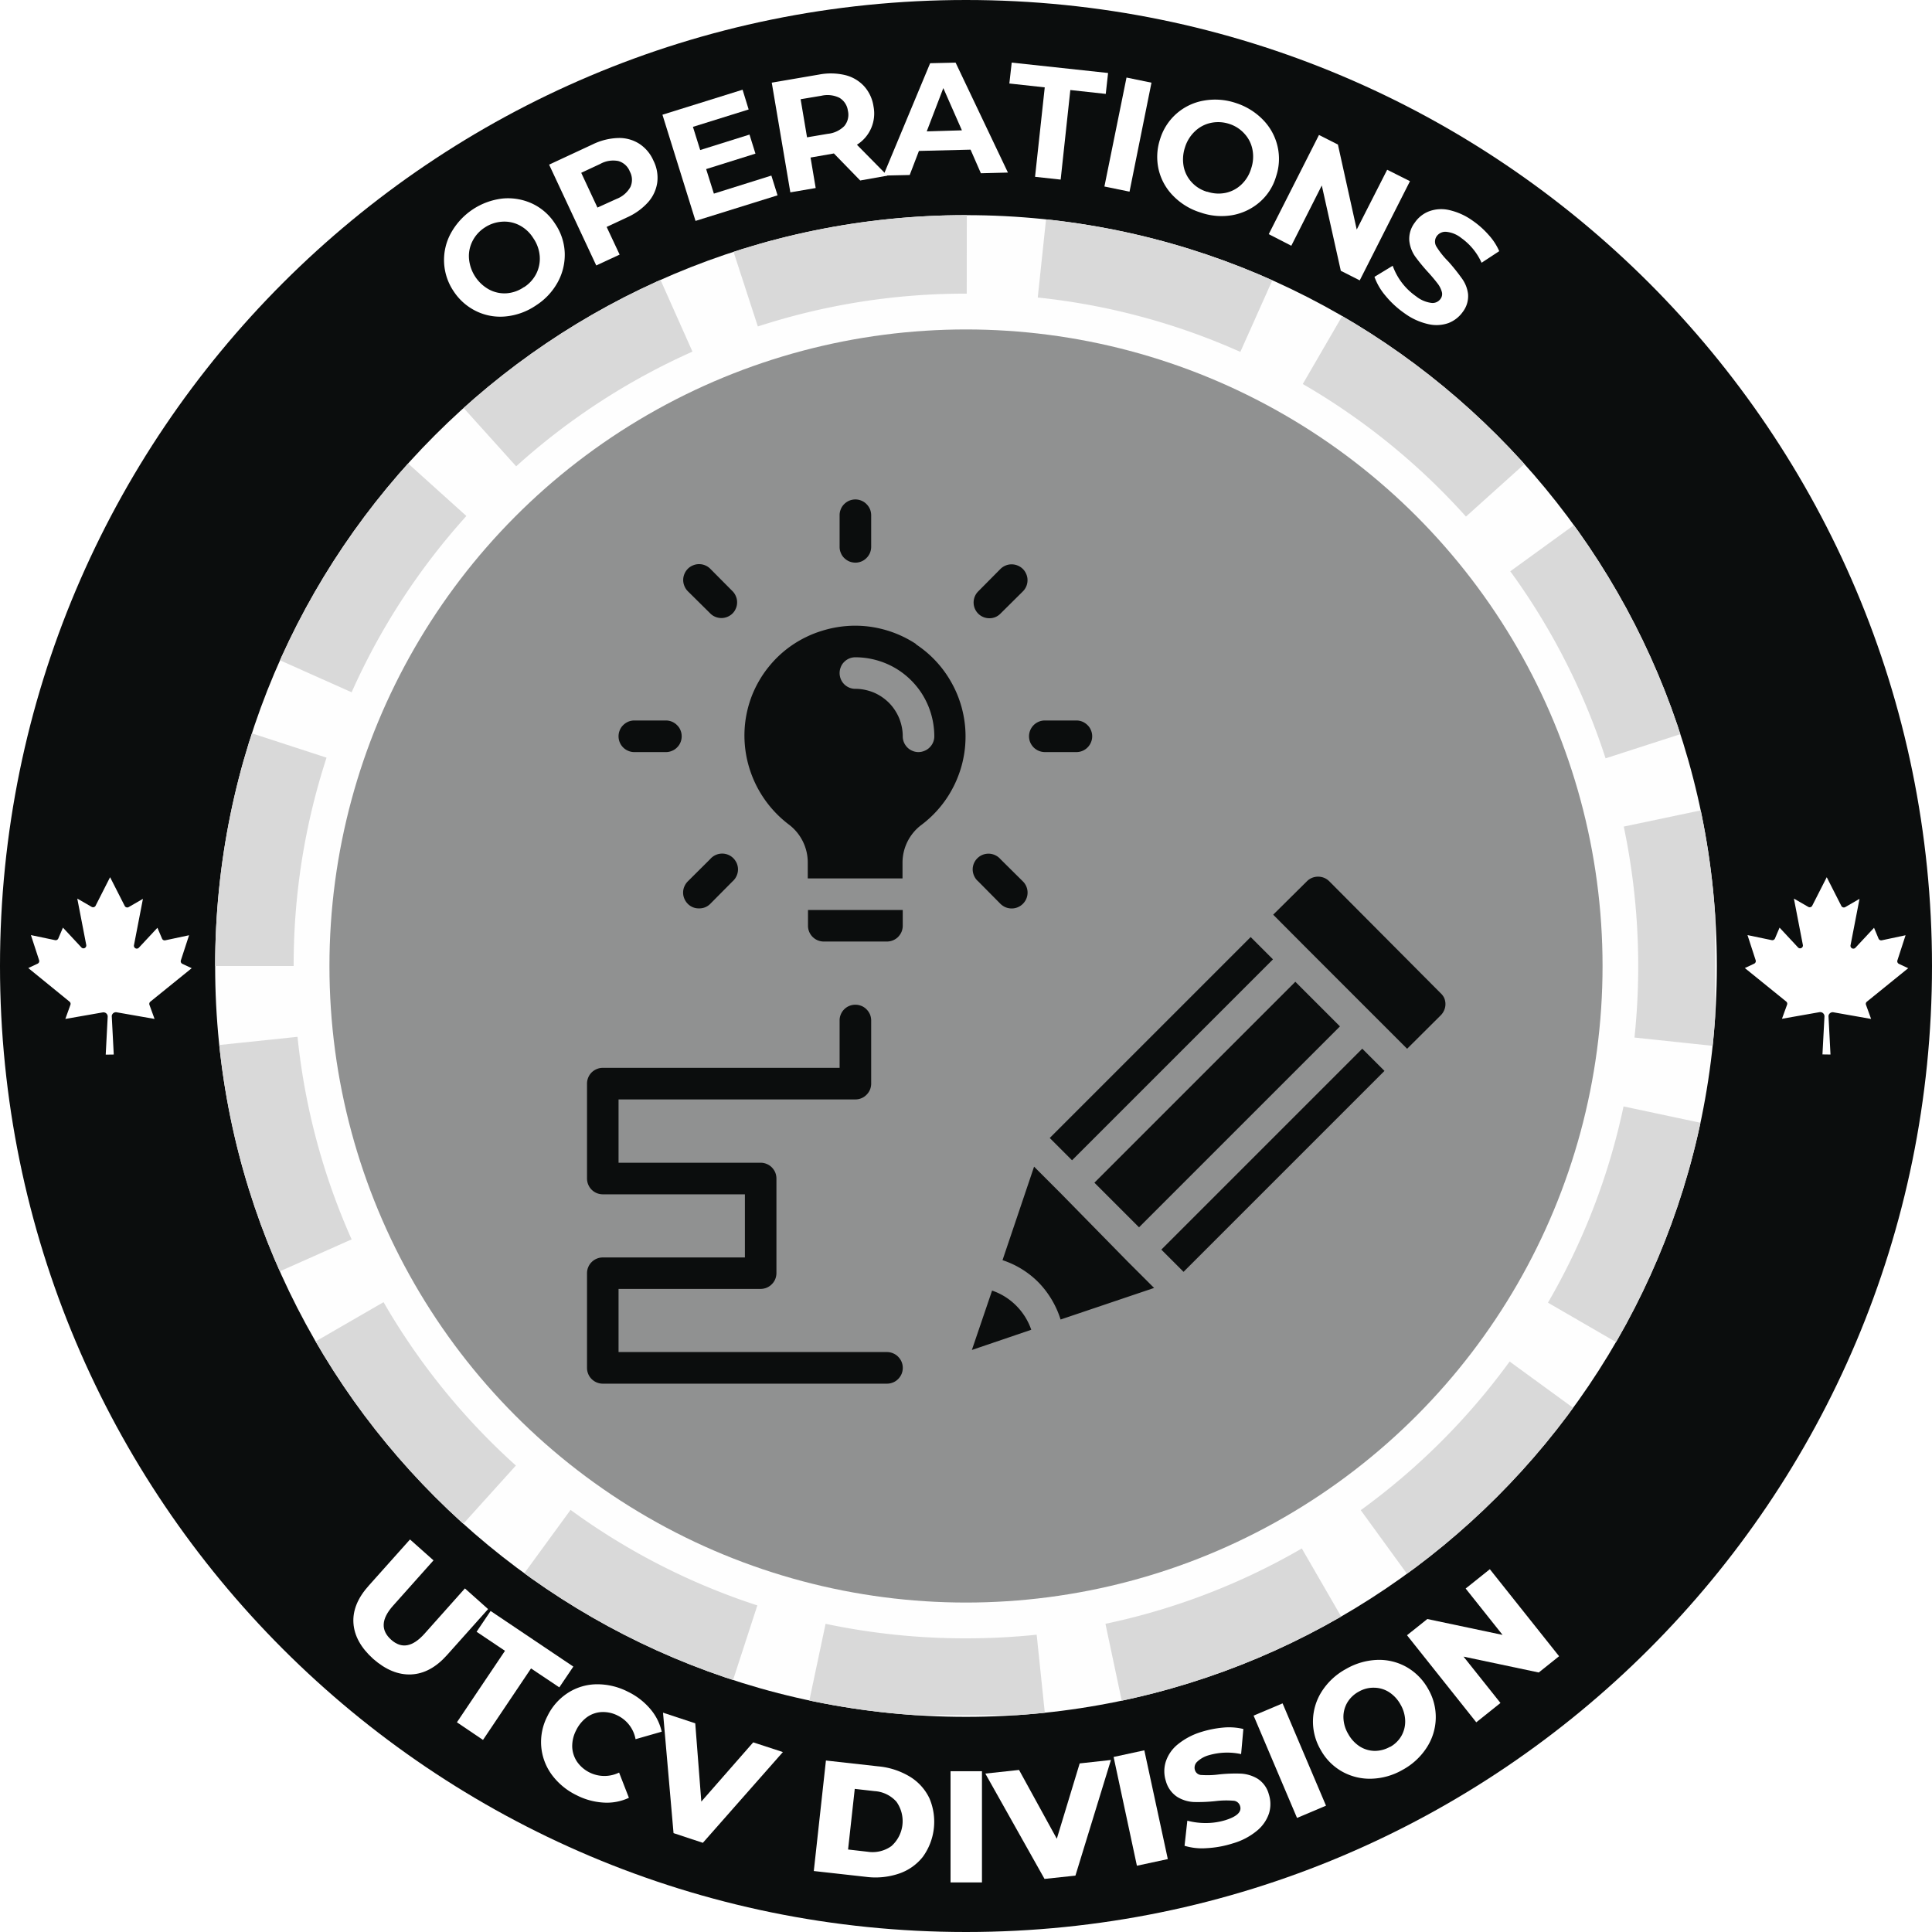
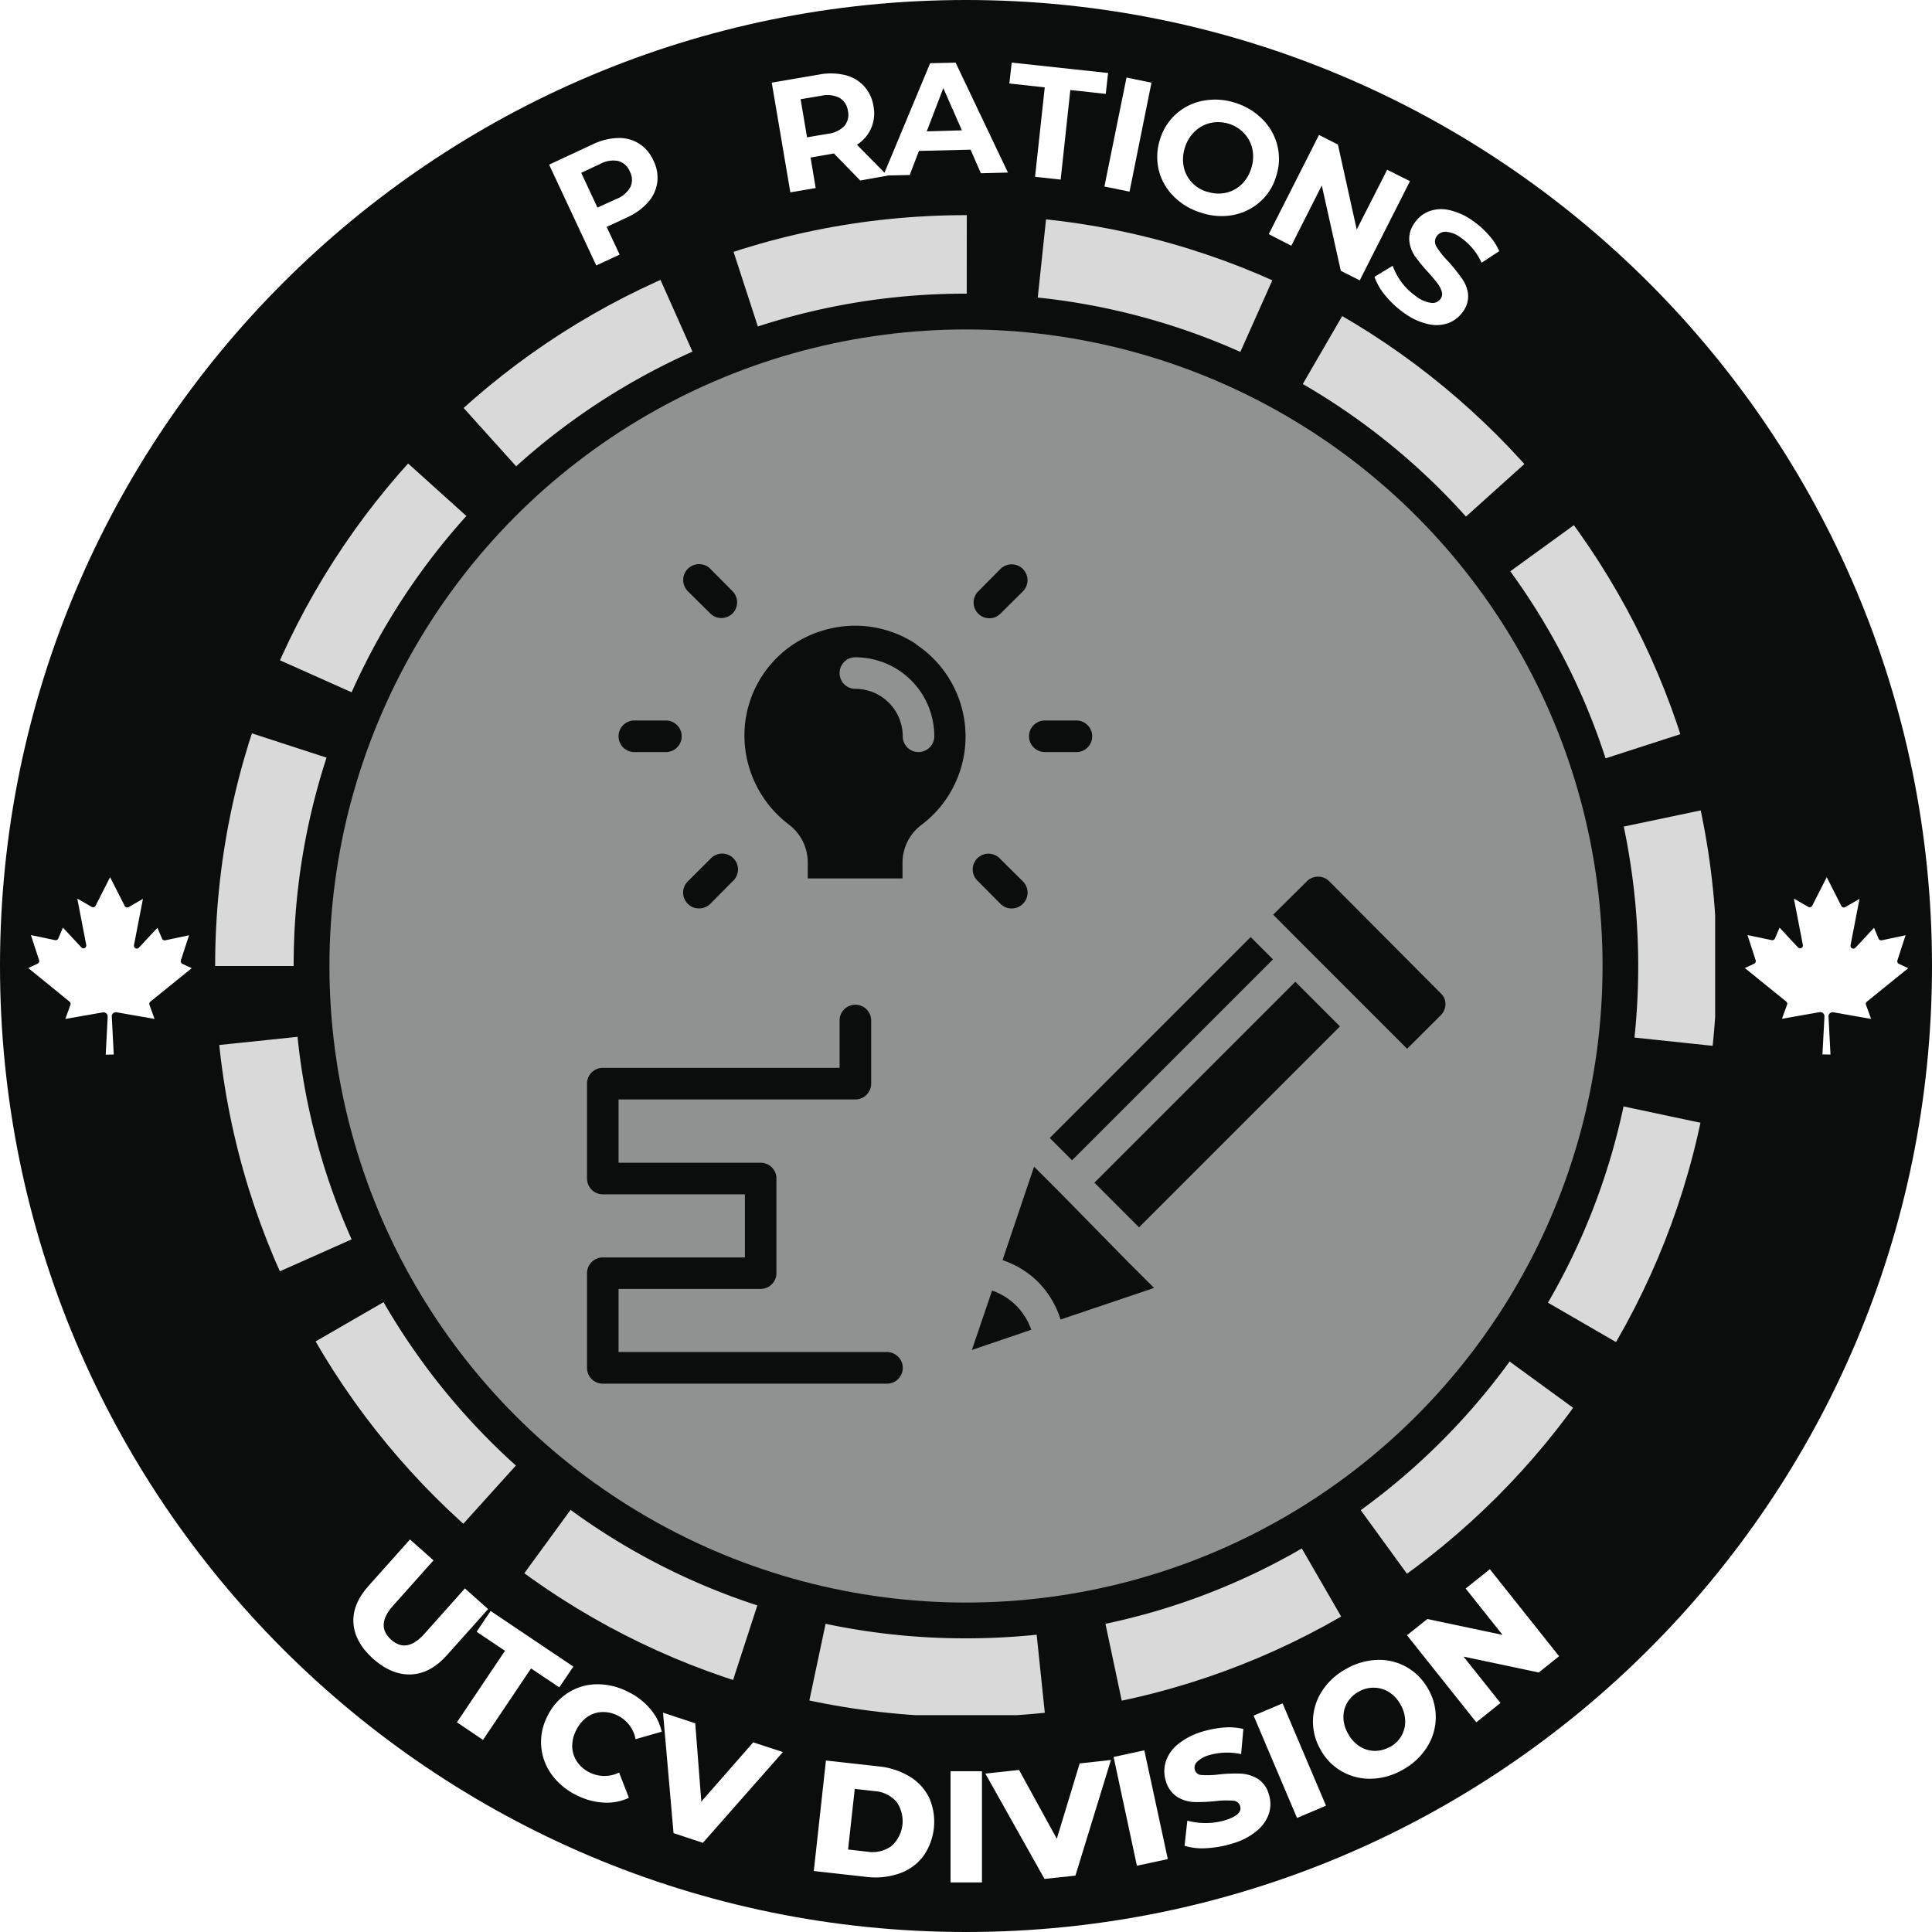
<svg xmlns="http://www.w3.org/2000/svg" id="Layer_1" data-name="Layer 1" viewBox="0 0 500 500">
  <defs>
    <style>.cls-1{fill:none;}.cls-2{clip-path:url(#clip-path);}.cls-3{clip-path:url(#clip-path-2);}.cls-4{fill:#0b0d0d;}.cls-5{clip-path:url(#clip-path-3);}.cls-6{clip-path:url(#clip-path-4);}.cls-7{fill:#fefefe;}.cls-8{fill:#909191;}.cls-9{clip-path:url(#clip-path-5);}.cls-10{fill:#d9d9d9;}.cls-11{fill:#fff;}.cls-12{clip-path:url(#clip-path-7);}.cls-13{clip-path:url(#clip-path-8);}.cls-14{clip-path:url(#clip-path-9);}</style>
    <clipPath id="clip-path">
      <rect class="cls-1" width="500" height="500" />
    </clipPath>
    <clipPath id="clip-path-2">
      <path class="cls-1" d="M250,0C111.93,0,0,111.93,0,250S111.93,500,250,500,500,388.07,500,250,388.07,0,250,0Z" />
    </clipPath>
    <clipPath id="clip-path-3">
      <rect class="cls-1" x="55.68" y="55.68" width="388.64" height="388.64" />
    </clipPath>
    <clipPath id="clip-path-4">
      <path class="cls-1" d="M250,55.68c-107.32,0-194.32,87-194.32,194.32s87,194.32,194.32,194.32,194.32-87,194.32-194.32S357.32,55.68,250,55.68Z" />
    </clipPath>
    <clipPath id="clip-path-5">
      <rect class="cls-1" x="55.68" y="55.68" width="388.2" height="388.2" />
    </clipPath>
    <clipPath id="clip-path-7">
      <rect class="cls-1" x="328.05" y="226.13" width="46.26" height="46.44" />
    </clipPath>
    <clipPath id="clip-path-8">
      <rect class="cls-1" x="151.91" y="259.02" width="83.27" height="99.8" />
    </clipPath>
    <clipPath id="clip-path-9">
      <rect class="cls-1" x="215.83" y="128.33" width="9.67" height="18.47" />
    </clipPath>
  </defs>
  <g class="cls-2">
    <g class="cls-3">
      <path class="cls-4" d="M0,0H500V500H0Z" />
    </g>
  </g>
  <g class="cls-5">
    <g class="cls-6">
-       <path class="cls-7" d="M55.68,55.68H444.32V444.32H55.68Z" />
+       <path class="cls-7" d="M55.68,55.68V444.32H55.68Z" />
    </g>
  </g>
  <circle class="cls-8" cx="250" cy="250" r="164.74" />
  <g class="cls-9">
    <g class="cls-6">
      <path class="cls-10" d="M179.21,91a173.32,173.32,0,0,0-45.63,29.68L106.39,90.48a213.49,213.49,0,0,1,56.27-36.6ZM120.7,133.54A173.46,173.46,0,0,0,91,179.16L53.9,162.6a213.75,213.75,0,0,1,36.62-56.26ZM84.51,196.08A172.89,172.89,0,0,0,76,250H35.36A213.25,213.25,0,0,1,45.87,183.5ZM77,268.33a171.51,171.51,0,0,0,14,52.42L53.86,337.28a212.11,212.11,0,0,1-17.32-64.72ZM99.26,337a173.55,173.55,0,0,0,34.25,42.28L106.3,409.43a214.14,214.14,0,0,1-42.22-52.1Zm48.4,53.76A172.44,172.44,0,0,0,196,415.48l-12.58,38.64a212.52,212.52,0,0,1-59.72-30.54Zm66,29.48A174.9,174.9,0,0,0,250,424a176.81,176.81,0,0,0,18.29-.94l4.21,40.41a216.8,216.8,0,0,1-67.25-3.5Zm72.43,0a171.63,171.63,0,0,0,50.82-19.5l20.33,35.18A211.81,211.81,0,0,1,294.51,460Zm66.07-29.41a173.81,173.81,0,0,0,38.53-38.47l32.83,23.93a214.36,214.36,0,0,1-47.47,47.41Zm48.45-53.7a171.59,171.59,0,0,0,19.56-50.79L460,294.8a212.11,212.11,0,0,1-24.16,62.73ZM423,268.52a176.37,176.37,0,0,0-2.77-54.6L460,205.55a216.74,216.74,0,0,1,3.41,67.24Zm-7.48-72.26a172.17,172.17,0,0,0-24.66-48.41L423.75,124a213,213,0,0,1,30.46,59.75Zm-36.13-62.57a173.54,173.54,0,0,0-42.23-34.31l20.39-35.14a213.91,213.91,0,0,1,52.05,42.28ZM321,91.07A172.43,172.43,0,0,0,268.57,77l4.28-40.4A212.27,212.27,0,0,1,337.56,54ZM250.19,76H250a172.92,172.92,0,0,0-53.87,8.49L183.55,45.85A213.6,213.6,0,0,1,250,35.36h.22Z" />
    </g>
  </g>
  <path class="cls-11" d="M96.58,429.31q-4.78-4.31-5.11-9.25t4-9.74l10.64-11.91,6.08,5.41-10.46,11.73c-3.07,3.43-3.23,6.36-.51,8.8s5.57,1.88,8.64-1.54l10.46-11.73,6,5.35-10.64,11.91q-4.26,4.77-9.25,5T96.58,429.31Z" />
  <path class="cls-11" d="M130.69,427.23l-7.35-4.93,3.63-5.38,21.41,14.39-3.63,5.38-7.32-4.9L125,450.29l-6.75-4.56Z" />
  <path class="cls-11" d="M149.2,464.59a17.38,17.38,0,0,1-6.44-5.35,14.32,14.32,0,0,1-2.69-7.26,14.53,14.53,0,0,1,1.61-7.86,14.8,14.8,0,0,1,5.29-6,14,14,0,0,1,7.4-2.23,17.34,17.34,0,0,1,8.14,1.93,17.56,17.56,0,0,1,5.74,4.41,13.57,13.57,0,0,1,3,5.93l-6.77,1.94a8.48,8.48,0,0,0-4.56-6.08,8.3,8.3,0,0,0-4.18-.94,7.11,7.11,0,0,0-3.84,1.33,9.22,9.22,0,0,0-2.81,3.42,8.85,8.85,0,0,0-1,4.26,7.4,7.4,0,0,0,1.27,3.87,8.65,8.65,0,0,0,10.86,2.78l2.54,6.53a13.41,13.41,0,0,1-6.5,1.24A17.53,17.53,0,0,1,149.2,464.59Z" />
  <path class="cls-11" d="M202.61,453.43,181.9,476.92l-7.59-2.51-2.72-31.17,8.34,2.75,1.57,20.26,13.43-15.33Z" />
  <path class="cls-11" d="M213.75,455.62l13.54,1.51a19.15,19.15,0,0,1,8.17,2.66,13.2,13.2,0,0,1,5.08,5.62,15.46,15.46,0,0,1-1.7,15.12,13.26,13.26,0,0,1-6.16,4.35,19,19,0,0,1-8.53.85l-13.54-1.51Zm10.79,23.61a8.37,8.37,0,0,0,6.14-1.45A8.64,8.64,0,0,0,232,466.29a8.26,8.26,0,0,0-5.68-2.75l-5.11-.58-1.73,15.69Z" />
  <path class="cls-11" d="M246,458.39l8.13,0,0,28.78-8.13,0Z" />
  <path class="cls-11" d="M287.51,455.48l-9.19,29.93-8,.85L255,459l8.73-.94,9.77,17.81,5.92-19.5Z" />
  <path class="cls-11" d="M288.2,454.7l7.95-1.72,6.08,28.15-8,1.72Z" />
  <path class="cls-11" d="M319.07,477.06a26.84,26.84,0,0,1-6.74,1.24,15.7,15.7,0,0,1-5.77-.61l.72-6.5a18.47,18.47,0,0,0,4.9.61,17.3,17.3,0,0,0,5-.76q4.47-1.41,3.75-3.65a1.91,1.91,0,0,0-1.81-1.37,23,23,0,0,0-4.51.1,42.12,42.12,0,0,1-5.65.24,9,9,0,0,1-4.3-1.33,7.14,7.14,0,0,1-2.93-4.08,8.3,8.3,0,0,1-.06-4.93,9.57,9.57,0,0,1,3.05-4.51,17.93,17.93,0,0,1,6.29-3.32,27,27,0,0,1,5.54-1.09,15.94,15.94,0,0,1,5.23.36l-.58,6.5a17,17,0,0,0-8.28.27,7.18,7.18,0,0,0-3.18,1.79,2.1,2.1,0,0,0-.48,2.11,1.79,1.79,0,0,0,1.75,1.24,22.52,22.52,0,0,0,4.45-.15,40.08,40.08,0,0,1,5.65-.21,9.41,9.41,0,0,1,4.32,1.3,6.85,6.85,0,0,1,2.94,4.05,8.2,8.2,0,0,1,.06,4.9,9.82,9.82,0,0,1-3.09,4.5A17.2,17.2,0,0,1,319.07,477.06Z" />
  <path class="cls-11" d="M324.43,444l7.5-3.17,11.24,26.48-7.5,3.17Z" />
  <path class="cls-11" d="M363.05,458a17.12,17.12,0,0,1-8.1,2.33,14.63,14.63,0,0,1-7.59-1.84,14.42,14.42,0,0,1-5.59-5.66,14.45,14.45,0,0,1,.36-15.17,17.08,17.08,0,0,1,6.2-5.72,17.36,17.36,0,0,1,8.07-2.36,14.45,14.45,0,0,1,7.62,1.85,14.75,14.75,0,0,1,5.59,5.68,14.44,14.44,0,0,1-.39,15.18A17.11,17.11,0,0,1,363.05,458Zm-3.3-5.89a7.66,7.66,0,0,0,2.91-2.82,7.51,7.51,0,0,0,1-3.93,8.75,8.75,0,0,0-1.21-4.23,8.9,8.9,0,0,0-3-3.23,7.3,7.3,0,0,0-3.87-1.12,7.55,7.55,0,0,0-3.9,1,7.71,7.71,0,0,0-3,2.84,7.32,7.32,0,0,0-1,3.9,8.67,8.67,0,0,0,1.24,4.23,9,9,0,0,0,3,3.24,7.42,7.42,0,0,0,3.87,1.14A8,8,0,0,0,359.75,452.06Z" />
  <path class="cls-11" d="M385.57,406.11l17.92,22.52-5.26,4.21-19.47-4.11,9.56,12-6.26,5-17.93-22.53,5.26-4.2,19.47,4.11-9.55-12Z" />
-   <path class="cls-11" d="M138.77,79a16.76,16.76,0,0,1-7.8,2.88,14.24,14.24,0,0,1-7.62-1.3,14.62,14.62,0,0,1-5.95-5.2,14.44,14.44,0,0,1-.73-15,17.55,17.55,0,0,1,13.39-9,14.89,14.89,0,0,1,7.65,1.3,14.16,14.16,0,0,1,5.93,5.2,14.31,14.31,0,0,1,2.51,7.5,14.72,14.72,0,0,1-1.76,7.56A16.57,16.57,0,0,1,138.77,79Zm-3.14-4.68a9,9,0,0,0,3.17-3.51,8.65,8.65,0,0,0,.88-4.53A9.48,9.48,0,0,0,138,61.61a9.17,9.17,0,0,0-3.59-3.32,8.44,8.44,0,0,0-4.54-.91,9.12,9.12,0,0,0-4.47,1.54,9,9,0,0,0-3.15,3.54,8.5,8.5,0,0,0-.87,4.5,10.1,10.1,0,0,0,5.26,8,8.44,8.44,0,0,0,4.5.94A9,9,0,0,0,135.63,74.28Z" />
  <path class="cls-11" d="M153.41,37.35a16,16,0,0,1,6.53-1.63,9.6,9.6,0,0,1,5.45,1.45,9.89,9.89,0,0,1,3.71,4.38,9.83,9.83,0,0,1,1,5.66,9.73,9.73,0,0,1-2.39,5.14,16.15,16.15,0,0,1-5.47,3.93L157,58.73l3.36,7.16-6.05,2.81L142.11,42.61Zm6.17,14.12a6.93,6.93,0,0,0,3.57-3.08,4.47,4.47,0,0,0-.15-4,4.5,4.5,0,0,0-3-2.72,6.9,6.9,0,0,0-4.65.75l-4.93,2.3,4.2,9Z" />
-   <path class="cls-11" d="M199.63,45.44l1.6,5.11L180,57.17l-8.56-27.48,20.74-6.47,1.57,5.11-14.42,4.5,1.88,6,12.76-4,1.54,4.93-12.76,4,2,6.35Z" />
  <path class="cls-11" d="M222.62,46.71l-6.81-7-.3.06-5.74,1,1.33,7.89-6.56,1.12-4.81-28.39L212,19.29a16.11,16.11,0,0,1,6.75.15,9.83,9.83,0,0,1,4.86,2.85,9.93,9.93,0,0,1,2.45,5.23,9.54,9.54,0,0,1-4.29,9.94l7.89,8Zm-3.18-18a4.58,4.58,0,0,0-2.18-3.39,7,7,0,0,0-4.68-.54l-5.38.9,1.66,9.86,5.38-.91a7,7,0,0,0,4.26-2A4.57,4.57,0,0,0,219.44,28.67Z" />
  <path class="cls-11" d="M251.18,38.73l-13.36.33-2.39,6.23-6.83.15,12.12-29.08,6.59-.15,13.54,28.45-7,.18Zm-2.24-5L244.13,22.8,239.84,34Z" />
  <path class="cls-11" d="M270.38,22.61l-9.16-1,.61-5.41,24.94,2.69-.6,5.41-9.17-1-2.5,23.18-6.63-.72Z" />
  <path class="cls-11" d="M291.54,20.07,298,21.4l-5.68,28.2-6.5-1.33Z" />
  <path class="cls-11" d="M310.71,55a16.72,16.72,0,0,1-7.1-4.33,14.29,14.29,0,0,1-3.75-6.77,14.67,14.67,0,0,1,.36-7.86,14.35,14.35,0,0,1,11.31-10,16.73,16.73,0,0,1,8.28.61A17,17,0,0,1,326.86,31a14.47,14.47,0,0,1,3.75,6.8,14.3,14.3,0,0,1-.37,7.89A13.88,13.88,0,0,1,326,52.31a14.71,14.71,0,0,1-7,3.36A16.43,16.43,0,0,1,310.71,55Zm1.73-5.39a9.07,9.07,0,0,0,4.71.31,8.45,8.45,0,0,0,4.08-2.12,9.35,9.35,0,0,0,2.57-4.2,9.52,9.52,0,0,0,.34-4.87,8.37,8.37,0,0,0-2.06-4.11,8.91,8.91,0,0,0-4-2.57,9.18,9.18,0,0,0-4.75-.24A8.54,8.54,0,0,0,309.23,34a9.62,9.62,0,0,0-2.57,4.18,9.91,9.91,0,0,0-.33,4.89,8.37,8.37,0,0,0,2.09,4.11A8.73,8.73,0,0,0,312.44,49.65Z" />
  <path class="cls-11" d="M364.9,46.89l-13,25.67L347,70.08,342.08,48l-7.89,15.6-5.84-3,13-25.67,4.9,2.48,4.87,22L359,43.93Z" />
  <path class="cls-11" d="M363.45,81.05a24.36,24.36,0,0,1-4.9-4.53,15.76,15.76,0,0,1-2.84-4.87l4.72-2.87a16.32,16.32,0,0,0,6.07,7.92,7.94,7.94,0,0,0,3.93,1.69,2.51,2.51,0,0,0,2.39-1.06,2.07,2.07,0,0,0,.3-1.87,6.19,6.19,0,0,0-1.05-2.06c-.53-.7-1.27-1.6-2.24-2.69a48.27,48.27,0,0,1-3.6-4.35,8.73,8.73,0,0,1-1.51-4.11,6.92,6.92,0,0,1,1.42-4.63,7.9,7.9,0,0,1,3.69-2.93,9.09,9.09,0,0,1,5.2-.33,16.76,16.76,0,0,1,6.17,2.81,22.55,22.55,0,0,1,4.05,3.62A15.4,15.4,0,0,1,388,65l-4.57,3a15.81,15.81,0,0,0-5.26-6.41,7.29,7.29,0,0,0-3.93-1.6,2.75,2.75,0,0,0-2.45,1.18,2.45,2.45,0,0,0,0,2.72,21.26,21.26,0,0,0,3.06,3.81,53,53,0,0,1,3.5,4.38,8.6,8.6,0,0,1,1.58,4,6.71,6.71,0,0,1-1.36,4.63,8.1,8.1,0,0,1-3.72,2.9,9.31,9.31,0,0,1-5.23.27A16.55,16.55,0,0,1,363.45,81.05Z" />
  <path class="cls-4" d="M283.23,306.08l52-52,11.55,11.55-52,52Z" />
  <path class="cls-4" d="M274.73,309.05l-7.11-7.12-8.17,24.2a23.28,23.28,0,0,1,9.4,5.84,24.19,24.19,0,0,1,5.63,9.52l24.2-8.17-6.91-6.9Z" />
  <path class="cls-4" d="M256.75,334l-5.23,15.37,15.37-5.23a16.39,16.39,0,0,0-3.9-6.24A16.16,16.16,0,0,0,256.75,334Z" />
  <g class="cls-12">
    <path class="cls-4" d="M372.8,257,344,228.06a4.18,4.18,0,0,0-1.32-.88,4.21,4.21,0,0,0-3.12,0,4.07,4.07,0,0,0-1.32.88l-8.74,8.66,8.66,8.7,26,26,8.71-8.67a4.14,4.14,0,0,0,.89-1.33,4,4,0,0,0,.32-1.57,4.08,4.08,0,0,0-.32-1.57A4.14,4.14,0,0,0,372.8,257Z" />
  </g>
-   <path class="cls-4" d="M300.55,323.4l52-52,5.75,5.75-52,52Z" />
  <path class="cls-4" d="M271.67,294.51l52-52,5.77,5.77-52,52Z" />
  <g class="cls-13">
    <path class="cls-4" d="M229.54,349.91H160.08V333.57h36.77a4.17,4.17,0,0,0,1.56-.31,4.06,4.06,0,0,0,1.33-.9,4,4,0,0,0,.89-1.32,4.17,4.17,0,0,0,.31-1.56V305a4.26,4.26,0,0,0-.31-1.57,4.21,4.21,0,0,0-.89-1.32,3.86,3.86,0,0,0-1.33-.88,3.81,3.81,0,0,0-1.56-.31H160.08V284.53h61.29a4,4,0,0,0,1.56-.31,3.85,3.85,0,0,0,1.32-.89,4.13,4.13,0,0,0,.9-1.32,4.21,4.21,0,0,0,.31-1.56V264.1a4.22,4.22,0,0,0-.31-1.57,4.36,4.36,0,0,0-.9-1.32,3.82,3.82,0,0,0-1.32-.88,4.11,4.11,0,0,0-3.13,0,3.92,3.92,0,0,0-1.32.88,4,4,0,0,0-.88,1.32,3.86,3.86,0,0,0-.31,1.57v12.26H156a4,4,0,0,0-1.56.31,4.22,4.22,0,0,0-1.33.88,4.06,4.06,0,0,0-.88,1.33,4,4,0,0,0-.31,1.57V305a4.13,4.13,0,0,0,1.19,2.89,4.25,4.25,0,0,0,1.33.89,4.17,4.17,0,0,0,1.56.31h36.78v16.34H156a4,4,0,0,0-1.56.31,4.09,4.09,0,0,0-1.33.89,3.92,3.92,0,0,0-.88,1.32,4,4,0,0,0-.31,1.57V354a4,4,0,0,0,.31,1.57,3.92,3.92,0,0,0,.88,1.32,4.09,4.09,0,0,0,1.33.89,4,4,0,0,0,1.56.31h73.55a4,4,0,0,0,1.56-.31,3.89,3.89,0,0,0,1.33-.89,4.27,4.27,0,0,0,.89-1.32,4.11,4.11,0,0,0,0-3.13,4.27,4.27,0,0,0-.89-1.32,3.89,3.89,0,0,0-1.33-.89A4,4,0,0,0,229.54,349.91Z" />
  </g>
  <path class="cls-4" d="M237.1,166.69a28.81,28.81,0,0,0-5.69-2.91,29.37,29.37,0,0,0-6.18-1.58,28.47,28.47,0,0,0-6.39-.16,29.09,29.09,0,0,0-6.26,1.26,27,27,0,0,0-3.88,1.53,28.16,28.16,0,0,0-6.89,4.67,28.35,28.35,0,0,0-2.85,3.05,26.9,26.9,0,0,0-2.38,3.43,28.94,28.94,0,0,0-1.86,3.74,28.77,28.77,0,0,0-1.95,8.1,28.79,28.79,0,0,0,.28,7.24,29,29,0,0,0,11,18.25,12.31,12.31,0,0,1,5,9.93v4.09h24.52v-4.09a12.22,12.22,0,0,1,4.9-9.76,28.56,28.56,0,0,0,4.93-4.73,28.6,28.6,0,0,0,2-2.76,31.3,31.3,0,0,0,1.66-3,29.05,29.05,0,0,0,1.29-3.16,26.86,26.86,0,0,0,.91-3.3,27.57,27.57,0,0,0,.51-3.38,30.05,30.05,0,0,0,.1-3.42,27.54,27.54,0,0,0-.31-3.4,28.88,28.88,0,0,0-.71-3.35,30.94,30.94,0,0,0-1.11-3.24,29,29,0,0,0-1.49-3.07,28.21,28.21,0,0,0-1.84-2.89,28.45,28.45,0,0,0-4.64-5,30,30,0,0,0-2.74-2.05Zm.61,27.95a3.82,3.82,0,0,1-1.56-.32,3.91,3.91,0,0,1-1.33-.88,4.18,4.18,0,0,1-.88-1.32,4,4,0,0,1-.31-1.57,12,12,0,0,0-.24-2.39,13.23,13.23,0,0,0-.69-2.3,12.56,12.56,0,0,0-2.66-4,13,13,0,0,0-1.86-1.52,12.37,12.37,0,0,0-2.12-1.14,13.23,13.23,0,0,0-2.3-.69,12,12,0,0,0-2.39-.24,4,4,0,0,1-1.57-.31,4.07,4.07,0,0,1-1.32-.88,4.1,4.1,0,0,1-.88-4.45,3.73,3.73,0,0,1,.88-1.33,4,4,0,0,1,1.32-.89,4.18,4.18,0,0,1,1.57-.31,20.77,20.77,0,0,1,7.82,1.56,20.6,20.6,0,0,1,3.53,1.88,20.64,20.64,0,0,1,5.64,5.64,20.6,20.6,0,0,1,1.88,3.53,20.77,20.77,0,0,1,1.56,7.82,4,4,0,0,1-.31,1.57,4,4,0,0,1-.89,1.32,3.78,3.78,0,0,1-1.32.88A3.9,3.9,0,0,1,237.71,194.64Z" />
-   <path class="cls-4" d="M209.11,239.58a4,4,0,0,0,.31,1.57,4.09,4.09,0,0,0,.89,1.33,4.24,4.24,0,0,0,1.32.88,4.18,4.18,0,0,0,1.57.31h16.34a4.13,4.13,0,0,0,2.89-1.19,4.43,4.43,0,0,0,.89-1.33,4.18,4.18,0,0,0,.31-1.57V235.5H209.11Z" />
  <g class="cls-14">
-     <path class="cls-4" d="M221.37,145.61a4,4,0,0,0,2.88-1.2,4.06,4.06,0,0,0,.9-1.33,4.17,4.17,0,0,0,.31-1.56v-8.17a4.22,4.22,0,0,0-.31-1.57,4.13,4.13,0,0,0-.9-1.32,3.85,3.85,0,0,0-1.32-.89,4.06,4.06,0,0,0-4.45.89,3.78,3.78,0,0,0-.88,1.32,3.86,3.86,0,0,0-.31,1.57v8.17a3.81,3.81,0,0,0,.31,1.56,3.73,3.73,0,0,0,.88,1.33,4.27,4.27,0,0,0,1.32.89A4.18,4.18,0,0,0,221.37,145.61Z" />
-   </g>
+     </g>
  <path class="cls-4" d="M183.82,158.76a3.92,3.92,0,0,0,1.32.88,4.17,4.17,0,0,0,1.56.31,4.12,4.12,0,0,0,1.55-.31,4.06,4.06,0,0,0,1.33-.88,3.89,3.89,0,0,0,.87-1.32,3.81,3.81,0,0,0,.31-1.56,3.77,3.77,0,0,0-.31-1.55,3.93,3.93,0,0,0-.87-1.33l-5.76-5.8a4.08,4.08,0,0,0-2.9-1.2,3.92,3.92,0,0,0-1.58.32,4,4,0,0,0-1.33.88,4.22,4.22,0,0,0-.88,1.33,4.08,4.08,0,0,0-.32,1.57,4,4,0,0,0,.32,1.57A4,4,0,0,0,178,153Z" />
  <path class="cls-4" d="M164.16,194.64h8.18a3.86,3.86,0,0,0,1.56-.32,3.78,3.78,0,0,0,1.32-.88,3.9,3.9,0,0,0,.89-1.32,4.11,4.11,0,0,0,0-3.13,3.71,3.71,0,0,0-.89-1.32,4.13,4.13,0,0,0-1.32-.9,4.21,4.21,0,0,0-1.56-.31h-8.18a4.17,4.17,0,0,0-1.56.31,4.28,4.28,0,0,0-1.33.9,3.82,3.82,0,0,0-.88,1.32,4.09,4.09,0,0,0,.88,4.45,3.91,3.91,0,0,0,1.33.88A3.82,3.82,0,0,0,164.16,194.64Z" />
  <path class="cls-4" d="M180.92,235.09a3.94,3.94,0,0,0,2.9-1.18l5.76-5.81a4.11,4.11,0,0,0,1-1.32,4.05,4.05,0,0,0,.13-3.27,4.36,4.36,0,0,0-.92-1.4,4.08,4.08,0,0,0-3-1.2,4.1,4.1,0,0,0-3,1.43L178,228.1a4.25,4.25,0,0,0-.89,1.33,4,4,0,0,0,0,3.15,4.25,4.25,0,0,0,.89,1.33A3.94,3.94,0,0,0,180.92,235.09Z" />
  <path class="cls-4" d="M258.91,233.91a4.37,4.37,0,0,0,1.33.89,4.08,4.08,0,0,0,1.58.31,4,4,0,0,0,1.57-.31,4.14,4.14,0,0,0,1.33-.89,4.08,4.08,0,0,0,0-5.81l-5.81-5.76a4,4,0,0,0-1.32-1,4.08,4.08,0,0,0-1.62-.41,4.17,4.17,0,0,0-1.64.28,4.11,4.11,0,0,0-1.4.92,4.08,4.08,0,0,0-1.2,3,4.17,4.17,0,0,0,.41,1.63,3.85,3.85,0,0,0,1,1.32Z" />
  <path class="cls-4" d="M270.4,194.64h8.17a4.08,4.08,0,0,0,3.77-2.52,4,4,0,0,0,0-3.13,3.69,3.69,0,0,0-.88-1.32,4.24,4.24,0,0,0-1.32-.9,4.18,4.18,0,0,0-1.57-.31H270.4a4.1,4.1,0,0,0-3.78,5.66,4.39,4.39,0,0,0,.89,1.32,4.2,4.2,0,0,0,2.89,1.2Z" />
  <path class="cls-4" d="M256.06,160a3.9,3.9,0,0,0,2.85-1.19l5.81-5.76a4.14,4.14,0,0,0,.89-1.33,4,4,0,0,0,.31-1.57,3.9,3.9,0,0,0-.32-1.57,4.06,4.06,0,0,0-.88-1.33,4.19,4.19,0,0,0-2.9-1.2,4,4,0,0,0-1.57.31,4.13,4.13,0,0,0-1.34.89l-5.75,5.8a4.08,4.08,0,0,0-.88,4.44,4.06,4.06,0,0,0,3.78,2.51Z" />
  <path class="cls-11" d="M29.44,272.91l-.51-9.81a1,1,0,0,1,0-.24,1.09,1.09,0,0,1,1.25-.88L40,263.7l-1.32-3.64a.75.75,0,0,1,.23-.83l10.7-8.66-2.41-1.13a.74.74,0,0,1-.39-.9l2.12-6.5-6.16,1.31a.73.73,0,0,1-.83-.43l-1.2-2.81-4.81,5.16a.73.73,0,0,1-.67.22.75.75,0,0,1-.59-.87l2.32-12-3.72,2.15,0,0a.74.74,0,0,1-1-.33l-3.78-7.42-3.77,7.42a.05.05,0,0,0,0,0,.74.74,0,0,1-1,.26l-3.72-2.15,2.32,12a.77.77,0,0,1-.22.68.73.73,0,0,1-1,0l-4.81-5.16-1.2,2.81a.74.74,0,0,1-.83.43L8,242l2.12,6.5a.74.74,0,0,1-.39.9l-2.41,1.13L18,259.23a.74.74,0,0,1,.22.83l-1.31,3.64L26.64,262a.91.91,0,0,1,.23,0,1.08,1.08,0,0,1,1,1.13l-.51,9.81Z" />
  <path class="cls-11" d="M473.73,272.91l-.51-9.81a1.93,1.93,0,0,1,0-.24,1.09,1.09,0,0,1,1.25-.88l9.77,1.72-1.32-3.64a.73.73,0,0,1,.23-.83l10.69-8.66-2.41-1.13a.74.74,0,0,1-.38-.9l2.11-6.5L487,243.35a.75.75,0,0,1-.83-.43L485,240.11l-4.81,5.16a.74.74,0,0,1-1.27-.65l2.32-12-3.71,2.15,0,0a.74.74,0,0,1-1-.33l-3.77-7.42-3.78,7.42s0,0,0,0a.74.74,0,0,1-1,.26l-3.72-2.15,2.32,12a.72.72,0,0,1-.22.68.73.73,0,0,1-1,0l-4.81-5.16-1.19,2.81a.75.75,0,0,1-.83.43L452.25,242l2.11,6.5a.73.73,0,0,1-.39.9l-2.41,1.13,10.7,8.66a.73.73,0,0,1,.23.83l-1.32,3.64,9.76-1.72a1,1,0,0,1,.24,0,1.09,1.09,0,0,1,1,1.13l-.52,9.81Z" />
</svg>